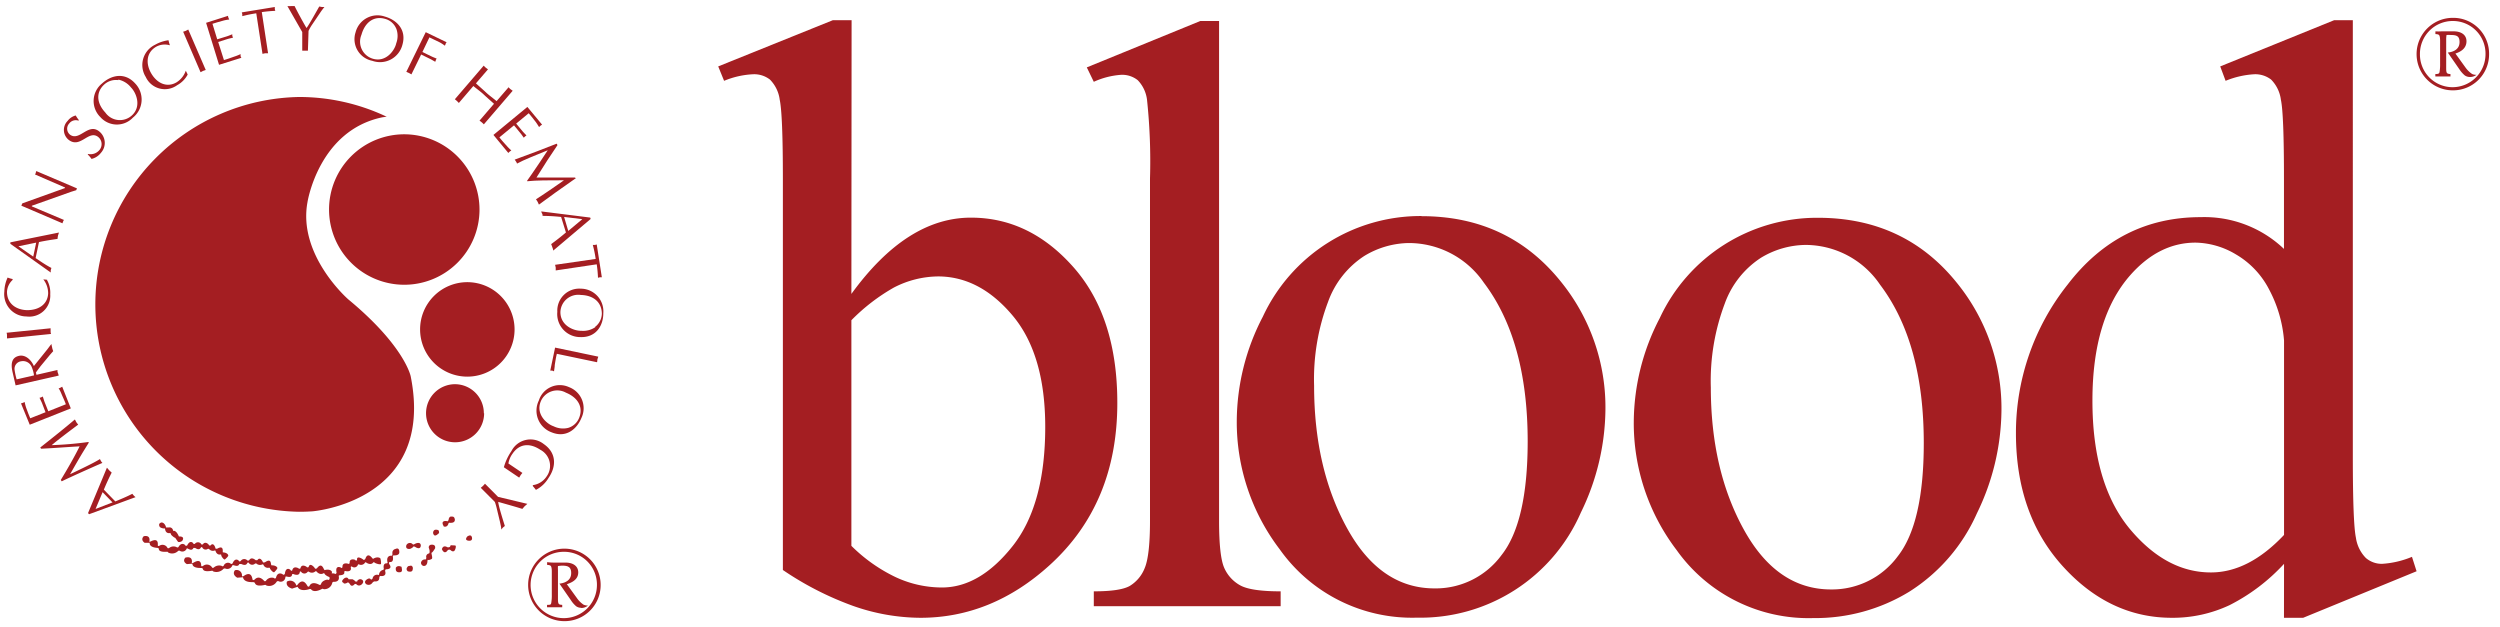
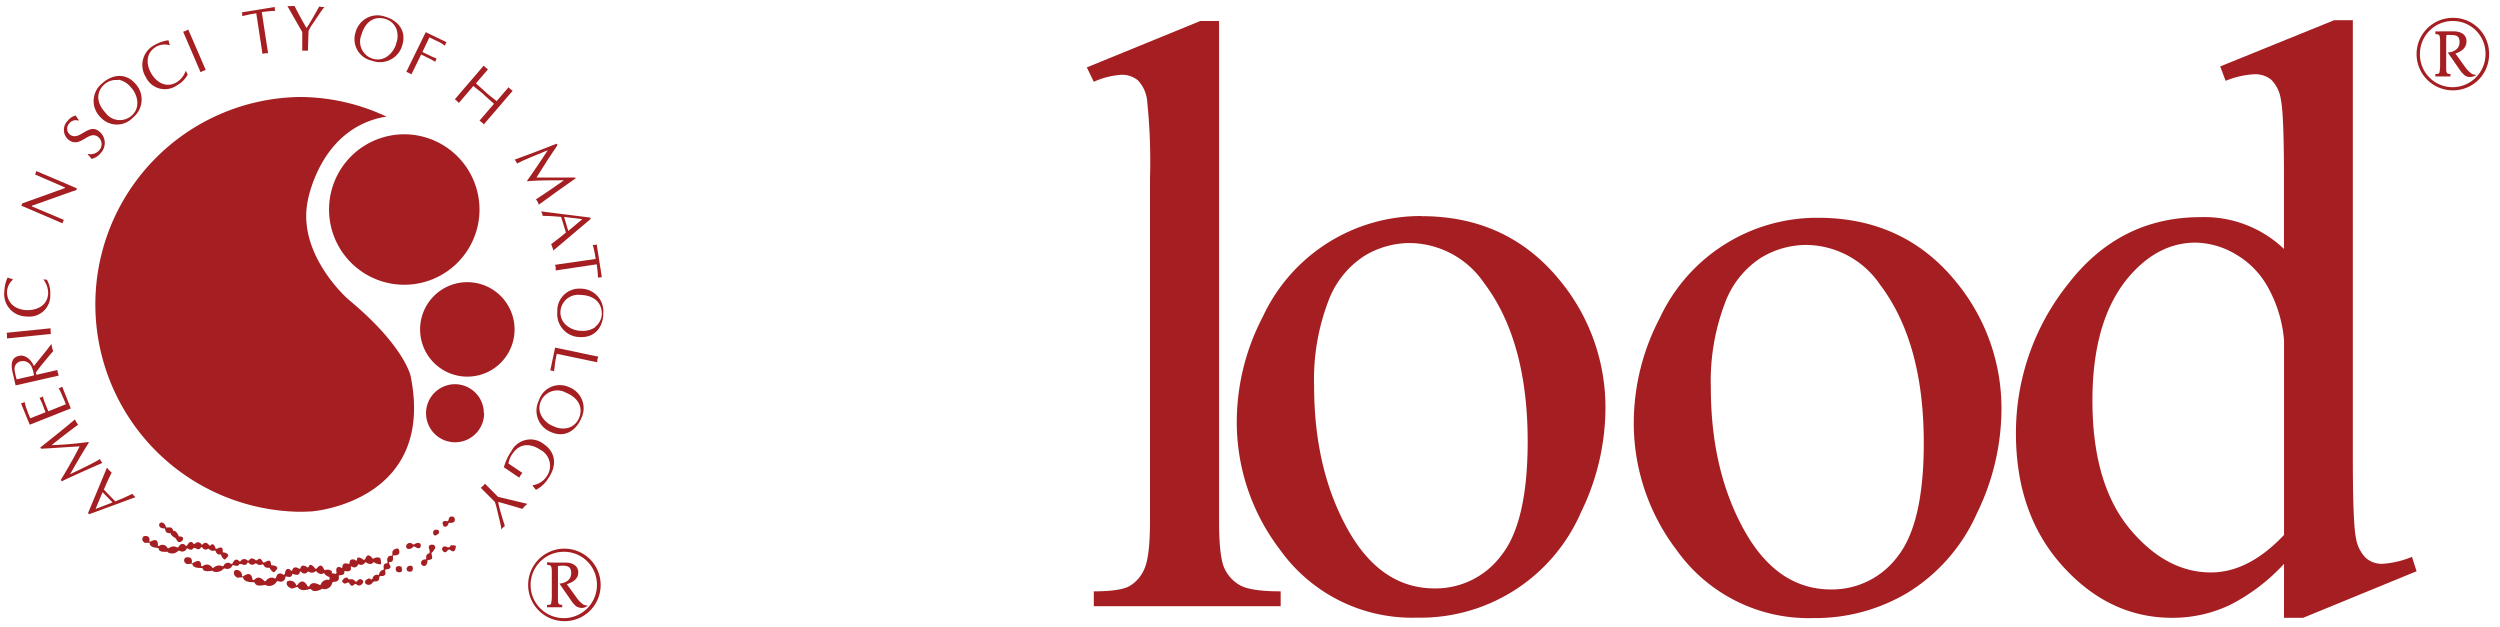
<svg xmlns="http://www.w3.org/2000/svg" id="Layer_1" data-name="Layer 1" viewBox="0 0 357.24 89.65">
  <defs>
    <style>.cls-1{fill:#a41e22;}</style>
  </defs>
  <title>blood-banner</title>
  <path class="cls-1" d="M13.68,72.72l2.4-.93-1.42-1.46-1,2.39Zm1.6-5.89.31.36c.13.13.25.23.37.34-.37.73-.77,1.58-1.12,2.44l1.64,1.68c.81-.34,1.63-.67,2.43-1.09a3.2,3.2,0,0,0,.22.27,2.25,2.25,0,0,0,.24.21l-6.64,2.44-.15-.16,2.7-6.49" />
  <path class="cls-1" d="M5.76,63.94c1.8-1.42,3.59-2.85,4.94-4,.09.15.14.27.21.39s.18.23.26.35C9.68,61.79,8.09,63,7.39,63.61a50.65,50.65,0,0,0,5.24-.45l.06.09-.62,1c-.71,1.15-1.38,2.34-2.06,3.52,1.63-.79,3.31-1.57,4.27-2.17.06.1.1.2.15.29s.14.17.2.26c-1.38.59-4.94,2.19-5.81,2.63l-.13-.2c.85-1.41,1.84-3.09,2.69-4.8-1.8.1-3.62.25-5.51.34l-.11-.17" />
  <path class="cls-1" d="M6.51,58.92,6,57.59c-.11-.26-.24-.49-.35-.75a2,2,0,0,0,.23-.06l.23-.12c.1.26.16.52.26.78l.53,1.33,2.51-1c-.19-.53-.43-1-.65-1.54a4.94,4.94,0,0,0-.39-.76c.1,0,.18,0,.27-.08l.25-.13,1.23,3.1L4.25,60.69,3,57.64a1.73,1.73,0,0,0,.27-.08,1.92,1.92,0,0,0,.25-.12,7.4,7.4,0,0,0,.21.81l.32.86.27.66,2.15-.85" />
  <path class="cls-1" d="M4.86,53.64a4.74,4.74,0,0,0-.31-1.15A1.34,1.34,0,0,0,3,51.63a1.08,1.08,0,0,0-.91,1.25,8.61,8.61,0,0,0,.29,1.33l2.48-.57ZM2.23,55.07l-.44-1.91c-.31-1.39,0-2.1.92-2.31s1.76.58,2.13,1.46l1.93-2.4.41-.55.18-.21c0,.18.06.35.09.52s.1.35.15.51c-.23.26-.45.5-.65.75L5.81,52.31l-.68.91.08.34,3-.69c0,.15,0,.28.06.41s.08.26.12.39l-6.17,1.4" />
  <path class="cls-1" d="M1,48.36c0-.13,0-.27,0-.41s0-.26-.06-.4l6.29-.64c0,.14,0,.28,0,.41s0,.27.07.4L1,48.36" />
  <path class="cls-1" d="M6.71,40a3.72,3.72,0,0,1,.47,2.05,3,3,0,0,1-3.4,3.17A3.19,3.19,0,0,1,.62,41.66a5,5,0,0,1,.47-2,3.61,3.61,0,0,0,.71.21V40A2.48,2.48,0,0,0,1,41.7c0,1.7,1.31,2.58,2.88,2.62,1.78,0,2.94-.93,3-2.4a3.23,3.23,0,0,0-.69-2l.58.06" />
-   <path class="cls-1" d="M2.64,35.2l2.11,1.47.42-2-2.53.52Zm5.77-2c0,.17-.09.31-.12.46a4.64,4.64,0,0,0-.07.48c-.81.11-1.75.26-2.65.45l-.48,2.29c.73.49,1.46,1,2.26,1.41a3,3,0,0,0-.1.33c0,.12,0,.22,0,.32L1.48,34.84l0-.21,6.89-1.39" />
  <path class="cls-1" d="M11,26.92l-.11.26-.71.22-5.63,2,0,.09,4.59,1.94a1.34,1.34,0,0,0-.13.23,2.41,2.41,0,0,0-.08.25L3.05,29.39l.14-.33,6.1-2.19,0-.08L5,24.93a1.67,1.67,0,0,0,.12-.23c0-.08,0-.16.08-.25L11,26.92" />
  <path class="cls-1" d="M12.57,22a1.66,1.66,0,0,0,1.67-.6A1.31,1.31,0,0,0,14,19.55c-1.36-1-2.52,1.71-4.18.44a1.82,1.82,0,0,1-.16-2.71,2.12,2.12,0,0,1,1.16-.78,5.11,5.11,0,0,0,.45.66l-.06.08a1.17,1.17,0,0,0-1.33.42A1.09,1.09,0,0,0,10,19.24c1.35,1,2.58-1.69,4.14-.49a2.1,2.1,0,0,1,.28,3.09,2.39,2.39,0,0,1-1.34.87,4.22,4.22,0,0,0-.55-.64l.06-.07" />
  <path class="cls-1" d="M16.89,11.45a2.48,2.48,0,0,0-2,.63c-1.2,1.1-1.1,2.66.16,4a2.54,2.54,0,0,0,3.79.42c1.44-1.31.61-3.27-.12-4a3.11,3.11,0,0,0-1.8-1.12Zm-2.62,5.21a3.22,3.22,0,0,1,.32-4.74c1.28-1.17,3.22-1.66,4.72,0A3.31,3.31,0,0,1,19,16.8a3.15,3.15,0,0,1-4.72-.14" />
  <path class="cls-1" d="M26.81,10.67a3.71,3.71,0,0,1-1.49,1.5A3,3,0,0,1,20.83,11,3.21,3.21,0,0,1,22.15,6.4a5.32,5.32,0,0,1,1.93-.65,4.14,4.14,0,0,0,.2.71l-.05,0a2.54,2.54,0,0,0-1.92.22c-1.47.87-1.48,2.49-.68,3.84.91,1.52,2.36,2,3.62,1.23a3.19,3.19,0,0,0,1.3-1.65l.26.53" />
  <path class="cls-1" d="M26.16,4.54l.38-.13.36-.19L29.4,10l-.38.13-.36.19-2.5-5.81" />
-   <path class="cls-1" d="M31.06,5.61l1.37-.42c.26-.08.51-.2.77-.29a1,1,0,0,0,0,.24,2.08,2.08,0,0,0,.1.24c-.27.07-.53.12-.8.2L31.18,6,32,8.58c.54-.15,1.06-.35,1.59-.53a7.68,7.68,0,0,0,.79-.32,2.56,2.56,0,0,0,0,.27c0,.09.07.17.11.26l-3.19,1-1.85-6,3.14-1c0,.1,0,.19.06.27a1.19,1.19,0,0,0,.11.26,5.53,5.53,0,0,0-.83.15l-.89.25-.68.21.68,2.22" />
  <path class="cls-1" d="M38.31,7.61c-.14,0-.27,0-.4,0a4,4,0,0,0-.4.09L36.62,1.9a19,19,0,0,0-2,.41,2.35,2.35,0,0,0,0-.27,1.34,1.34,0,0,0-.07-.27L39.27,1a2.44,2.44,0,0,0,0,.28,1.19,1.19,0,0,0,.07.27,18.1,18.1,0,0,0-1.93.18l.89,5.84" />
  <path class="cls-1" d="M44,7.24l-.4,0-.41,0,0-2.66L41.07.87a4.38,4.38,0,0,0,.52,0l.51,0c.34.72,1.41,2.67,1.7,3.13.32-.37,1.54-2.59,1.82-3.07L46,1l.36,0a9.67,9.67,0,0,0-.67.91L44.62,3.49a6.6,6.6,0,0,0-.53.92L44,7.24" />
  <path class="cls-1" d="M56.61,4.07A2.38,2.38,0,0,0,55,2.69c-1.56-.44-2.84.47-3.35,2.28A2.54,2.54,0,0,0,53.31,8.4c1.87.53,3.1-1.22,3.31-2.21a3,3,0,0,0,0-2.12Zm-5.8.55A3.23,3.23,0,0,1,55,2.37c1.67.47,3.12,1.86,2.51,4A3.3,3.3,0,0,1,53.2,8.69a3.15,3.15,0,0,1-2.39-4.07" />
  <path class="cls-1" d="M60.82,4.59l3,1.45a1.5,1.5,0,0,0-.15.23c0,.09-.07.18-.1.26a6.49,6.49,0,0,0-.7-.46L62,5.65l-.64-.31-1,2.09,1.28.62c.25.13.51.21.76.33a1.74,1.74,0,0,0-.13.2c0,.06,0,.15-.09.24-.24-.13-.47-.28-.72-.4l-1.28-.63-1.39,2.84c-.13-.07-.24-.15-.36-.2a3,3,0,0,0-.37-.16l2.78-5.68" />
  <path class="cls-1" d="M72.64,12.44a4,4,0,0,0,.29.29l.33.24-4.12,4.8a3.76,3.76,0,0,0-.29-.28,4.08,4.08,0,0,0-.33-.25l2.07-2.41c-.48-.44-1-.88-1.44-1.3s-1-.81-1.51-1.24l-2.07,2.42c-.11-.1-.19-.2-.29-.29L65,14.18l4.12-4.8a4,4,0,0,0,.29.29l.32.24-1.72,2c.49.45,1,.89,1.45,1.31s1,.81,1.5,1.23l1.73-2" />
-   <path class="cls-1" d="M73.76,17.66l.91,1.1c.18.21.38.4.56.6a1.21,1.21,0,0,0-.2.14,1.52,1.52,0,0,0-.18.18c-.17-.22-.31-.45-.49-.66l-.91-1.11-2.09,1.72c.35.45.73.86,1.1,1.27a6.92,6.92,0,0,0,.61.6,1.52,1.52,0,0,0-.23.16,1.26,1.26,0,0,0-.2.2l-2.13-2.58,4.85-4,2.1,2.53-.24.16-.19.19c-.14-.24-.29-.47-.45-.7L76,16.72l-.45-.54-1.79,1.48" />
  <path class="cls-1" d="M82.19,25.53c-1.88,1.31-3.75,2.64-5.18,3.71-.07-.15-.12-.27-.18-.39s-.16-.25-.24-.37c1.55-1,3.21-2.16,4-2.72-2.19,0-3.87,0-5.26.14l0-.09.67-.95c.78-1.11,1.52-2.25,2.27-3.39-1.68.7-3.41,1.36-4.4,1.91,0-.11-.08-.2-.13-.29s-.13-.19-.19-.28c1.42-.51,5.07-1.89,6-2.28l.11.21c-.93,1.36-2,3-3,4.63,1.81,0,3.62,0,5.52,0l.1.17" />
  <path class="cls-1" d="M83.16,31.31,80.61,31,81.2,33l2-1.67Zm-4.11,4.5c0-.17-.07-.32-.12-.47s-.11-.31-.17-.46c.66-.48,1.41-1.06,2.11-1.66L80.18,31a25.51,25.51,0,0,0-2.65-.15c0-.13,0-.23-.07-.34s-.09-.2-.12-.3l7,.88.06.2-5.37,4.54" />
  <path class="cls-1" d="M79.41,38.65c0-.15,0-.29,0-.41l-.09-.4L85.12,37a16.71,16.71,0,0,0-.41-2H85a1.54,1.54,0,0,0,.27-.07L86,39.62h-.28l-.27.07a18.18,18.18,0,0,0-.18-1.92l-5.83.87" />
  <path class="cls-1" d="M85,46.74a2.46,2.46,0,0,0,1-1.9c0-1.62-1.16-2.64-3-2.69a2.55,2.55,0,0,0-2.92,2.45c0,1.95,1.94,2.7,3,2.67a3.08,3.08,0,0,0,2-.53Zm-2-5.49a3.24,3.24,0,0,1,3.21,3.51c0,1.74-1,3.48-3.26,3.41a3.29,3.29,0,0,1-3.31-3.61A3.14,3.14,0,0,1,83,41.25" />
  <path class="cls-1" d="M79.58,50.53c-.14.54-.22,1.09-.31,1.64,0,.29-.07.58-.1.88-.1,0-.17-.07-.26-.09a2.66,2.66,0,0,0-.28,0l.69-3.29,6.16,1.29c0,.12-.08.26-.11.39s0,.26-.06.41l-5.73-1.2" />
  <path class="cls-1" d="M81.2,61.14a2.43,2.43,0,0,0,1.56-1.44c.61-1.51-.16-2.88-1.89-3.59a2.55,2.55,0,0,0-3.6,1.26c-.74,1.81.86,3.22,1.83,3.54a3.06,3.06,0,0,0,2.1.23Zm.11-5.82a3.22,3.22,0,0,1,1.77,4.41c-.66,1.61-2.2,2.89-4.25,2.05A3.29,3.29,0,0,1,77,57.23a3.14,3.14,0,0,1,4.31-1.91" />
  <path class="cls-1" d="M76.17,69.32a2.8,2.8,0,0,0,1.92-1.21,2.59,2.59,0,0,0-.88-3.84c-1.51-1-3-.9-4,.6a3.23,3.23,0,0,0-.56,1.36l2,1.35c-.08.1-.17.2-.25.32s-.13.23-.21.35L72,66.77a7.74,7.74,0,0,1,1.08-2.31,3.06,3.06,0,0,1,4.63-1c1.78,1.23,1.84,3.15.67,4.84A4.47,4.47,0,0,1,76.58,70c-.15-.2-.31-.39-.47-.58l.06-.08" />
  <path class="cls-1" d="M68.72,69.69c.11-.1.22-.18.31-.27a3.85,3.85,0,0,0,.27-.3L71.17,71l4.19,1-.39.34-.33.38c-.76-.25-2.91-.85-3.44-1,0,.49.78,2.91.94,3.44l-.28.23-.23.28c0-.37-.12-.75-.19-1.12L71,72.72a8,8,0,0,0-.29-1l-2-2" />
  <path class="cls-1" d="M23.71,75.28s-.18-.62-.63-.62c0,0-.58.1-.23.66a1.1,1.1,0,0,0,.73.19s0,.82.76.65l.14.29s.38.38.56.4c0,0,.29.44.39.56s.58,0,.66-.21c0,0,.35-.55-.46-.54l-.07,0s-.34-.93-.83-.8a.5.5,0,0,0-.6-.49l-.42,0" />
  <path class="cls-1" d="M21.33,77.42s.3-1-.78-.8c0,0-.55.46.11.94l.74,0s-.19.63,1.07.73c0,0,.17,0,.21.1s-.08.55,1.24.45a.52.52,0,0,1,.13.12,1.2,1.2,0,0,0,1.37-.2.24.24,0,0,1,.26-.06.67.67,0,0,0,1-.31s0-.07.15,0,.6.38.81-.09c0,0,.16,0,.23,0s.59.46.84-.08c0,0,.13-.09.19,0a.53.53,0,0,0,.81.2s.15,0,.19.06a.7.7,0,0,0,.79.18.11.11,0,0,1,.12.08c0,.09.21.6.7.49,0,0,.13,0,.11.12s.34.64.51.6c0,0,.46-.38.49-.56,0,0,0-.39-.74-.46,0,0-.05.06-.05-.12s.08-.9-.78-.41c0,0-.26.06-.27-.07s-.29-.91-.71-.37c0,0-.22,0-.22-.07s-.5-.63-.86-.11c0,0-.19.11-.26-.07a.55.55,0,0,0-.88,0s-.2.07-.2,0-.45-.68-.91.24c0,0-.22.11-.25,0s-.56-.56-1,.24c0,0-.21.09-.24,0a1,1,0,0,0-1.08.12s-.15.08-.23,0a.79.79,0,0,0-1.18-.31s-.2.07-.21-.06.17-1.16-1-.58c0,0-.23.12-.25,0" />
  <path class="cls-1" d="M27.41,80.4s.22-1-.92-.72c0,0-.53.51.22.93l.79-.07s-.13.65,1.22.62c0,0,.18,0,.24.08s0,.56,1.37.31a.65.65,0,0,1,.15.11,1.35,1.35,0,0,0,1.43-.35.28.28,0,0,1,.28-.07.76.76,0,0,0,1-.42s0-.07.15-.06.69.31.86-.17c0,0,.17,0,.25,0s.68.39.9-.16c0,0,.13-.11.2,0a.58.58,0,0,0,.89.11s.16-.06.21,0a.77.77,0,0,0,.86.1s.11,0,.13.06a.67.67,0,0,0,.8.42s.14,0,.14.1.42.61.6.55c0,0,.45-.43.46-.61,0,0-.09-.38-.84-.38,0,0,0,.06-.06-.12s0-.9-.87-.32c0,0-.27.09-.3,0s-.4-.87-.8-.29c0,0-.22,0-.23,0s-.6-.57-.93,0c0,0-.19.14-.3,0a.6.6,0,0,0-.93.14s-.21.08-.22,0-.54-.63-.94.34c0,0-.22.13-.27,0a.66.66,0,0,0-1,.34s-.22.12-.25,0a1.15,1.15,0,0,0-1.15.23s-.15.11-.24,0A.87.87,0,0,0,29,80.88s-.21.09-.24,0,.07-1.18-1.1-.48c0,0-.24.14-.27,0" />
  <path class="cls-1" d="M34.57,82.32a.76.76,0,0,0-1-.83s-.51.56.33,1.06l.83-.06s0,.74,1.39.69c0,0,.19,0,.27.08s.07.65,1.51.31a.55.55,0,0,1,.18.1,1.24,1.24,0,0,0,1.43-.51.26.26,0,0,1,.27-.12.67.67,0,0,0,1-.58s0-.09.14-.08.79.26.82-.32a.25.25,0,0,1,.26,0s.8.33.84-.34c0,0,.09-.14.2,0a.56.56,0,0,0,.91,0s.13-.1.22,0a.74.74,0,0,0,.89-.07.13.13,0,0,1,.16,0c.06.09.5.57,1,.27a.13.13,0,0,1,.17.08c0,.13.68.56.83.44s.26-.58.19-.79c0,0-.25-.39-1-.19,0,0,0,.07-.11-.11s-.37-1-1-.15c0,0-.23.16-.31,0s-.72-.89-.89-.16c0,0-.21.08-.25,0s-.77-.52-.91.16a.19.19,0,0,1-.3,0s-.71-.42-.88.31c0,0-.18.13-.21,0s-.72-.63-.85.52c0,0-.19.17-.27.07s-.79-.48-1,.5c0,0-.2.15-.26,0A1,1,0,0,0,38,83s-.14.13-.26,0-.75-.86-1.38-.16c0,0-.2.11-.26,0S36,81.5,34.84,82.3c0,0-.22.15-.27,0" />
  <path class="cls-1" d="M42.34,83.69A.89.89,0,0,0,41,83.11s-.29.69.74,1l.79-.26s.24.76,1.63.35a.35.35,0,0,1,.29,0s.33.63,1.61-.07a.75.75,0,0,1,.21.06,1.14,1.14,0,0,0,1.2-.87.21.21,0,0,1,.21-.18s.93.09.72-.82c0,0,0-.09.1-.11s.85,0,.68-.52c0,0,.12-.13.25-.08s.88.11.69-.55c0,0,0-.16.17-.1a.54.54,0,0,0,.86-.28.15.15,0,0,1,.21,0,.67.67,0,0,0,.81-.3.12.12,0,0,1,.16,0c.09.08.67.43,1,0a.11.11,0,0,1,.18,0c.08.11.82.36.93.21a1.9,1.9,0,0,0-.1-.82s-.36-.31-1,.07c0,0,0,.08-.14-.08s-.67-.87-1,.11c0,0-.17.22-.29.1s-1-.67-.88.08c0,0-.18.13-.24,0s-.91-.3-.82.4a.18.18,0,0,1-.28.09s-.82-.23-.75.52c0,0-.13.17-.19.08s-.91-.43-.65.72c0,0-.12.22-.23.14s-.94-.27-.76.73c0,0-.14.21-.24.12s-.89.12-1,.63a.19.19,0,0,1-.24.09s-1.06-.65-1.42.19c0,0-.15.16-.26,0s-.62-1.27-1.42-.22c0,0-.17.21-.27.09" />
  <path class="cls-1" d="M51.05,83s.32-.41.69-.15a.31.31,0,0,1,.14.37c-.06.27-.56.68-.94.28,0,0-.18-.13-.29,0s-.42.38-.63,0c0,0-.26-.42-.4-.22,0,0-.46.24-.54,0,0,0-.28-.1-.16-.33,0,0,.28-.5.69-.4a.42.42,0,0,1,.2.22h.56s.35.18.42.33c0,0,.22,0,.26,0" />
  <path class="cls-1" d="M53,82.82s-.08-.23-.38-.13c0,0-.49.2-.46.52a.44.44,0,0,0,.35.34.62.62,0,0,0,.66-.22s.19-.27.39-.25c0,0,.64.1.64-.53,0,0,0-.29.26-.24,0,0,.83.12.57-.72,0,0,0-.25.18-.24,0,0,1,0,.39-.77,0,0-.06-.26.11-.28,0,0,.57.15.43-.75a.15.15,0,0,1,.14-.19s.74.07.78-.4c0,0,.08-.82-.56-.51a.54.54,0,0,0-.43.46s0,.38,0,.41a.13.13,0,0,1-.16.09s-.71-.07-.56.84c0,0,.1.22-.06.25,0,0-.57-.1-.46.68,0,0,.06.19-.08.25a.77.77,0,0,0-.59.65s0,.13-.11.07a.64.64,0,0,0-.81.52.27.27,0,0,1-.22.15" />
  <path class="cls-1" d="M57.38,81s-.51-.3-.81.1c0,0-.17.66.42.68s.46-.33.39-.78" />
  <path class="cls-1" d="M58.33,80.9s-.48.37-.06.74c0,0,.52.17.66-.11,0,0,.24-.54-.18-.71l-.42.08" />
  <path class="cls-1" d="M59,77.8a.55.55,0,0,0-.93.1s-.23.61.51.54c0,0,.43-.16.49-.35,0,0,.19,0,.26.06s.75.48.8-.18c0,0,.05-.61-.75-.3,0,0-.33.2-.38.13" />
  <path class="cls-1" d="M61.34,78.42a.36.36,0,0,1,.21-.57s.75-.16.62.51c0,0-.35.59-.48.61s.2.76,0,.9c0,0-.4.23-.54.12a.26.26,0,0,0-.07.21s0,.72-.56.67a.47.47,0,0,1-.36-.47.56.56,0,0,1,.54-.46s.19.09.22-.24a.47.47,0,0,1,.37-.61s.1,0,.1-.28a.79.79,0,0,0-.08-.39" />
  <path class="cls-1" d="M64,78.22c-.08,0-.63-.46-.86.24,0,0,.33.94.88.12,0,0,.26-.08.33,0s.54.51.73-.16-.11-.43-.51-.5,0,.28-.57.3" />
  <path class="cls-1" d="M62.66,75.77s-.73-.34-.78.37c0,0,.07.59.52.31s.37-.4.26-.68" />
  <path class="cls-1" d="M63.85,74.46s-1-.19-.44.77c0,0,.51.21.68-.43,0,0,0-.16.25-.09,0,0,.66.07.66-.42,0,0,0-.54-.44-.47,0,0-.4-.14-.47.52,0,0-.19.26-.24.12" />
-   <path class="cls-1" d="M66.8,76.64s.47-.33.61.06c0,0,.26.64-.44.57s-.21-.59-.17-.63" />
  <path class="cls-1" d="M68.52,30A10.75,10.75,0,1,1,57.77,19.19,10.77,10.77,0,0,1,68.52,30" />
  <path class="cls-1" d="M73.53,47.09a6.75,6.75,0,1,1-6.75-6.77,6.76,6.76,0,0,1,6.75,6.77" />
  <path class="cls-1" d="M69.18,59.06A4.15,4.15,0,1,1,65,54.9a4.14,4.14,0,0,1,4.14,4.16" />
  <path class="cls-1" d="M55,16.56a29.18,29.18,0,0,0-12.28-2.7,29.64,29.64,0,0,0,0,59.27q.94,0,1.89-.06s17.65-1.35,14.08-19.29c0,0-.84-4.32-8.92-11,0,0-7.24-6.29-5.83-13.9,0,0,1.6-10.24,10.71-12.12l.47-.07.15,0L55,16.56" />
  <path class="cls-1" d="M80.63,88.76a5.18,5.18,0,1,1,5.2-5.14A5.15,5.15,0,0,1,80.63,88.76Zm0-9.91a4.74,4.74,0,1,0,4.67,4.76A4.69,4.69,0,0,0,80.66,78.85Zm2.41,8a1.22,1.22,0,0,1-.71-.22,3.8,3.8,0,0,1-.76-.88L79.94,83.4c1.1-.13,1.68-.66,1.68-1.51s-.43-1.06-1.28-1.06a3.67,3.67,0,0,0-.61.06,3.62,3.62,0,0,0,0,.54c0,.17,0,.5,0,.68v2.82l0,.64c0,.76.09.84.61.86v.35c-.43,0-.78,0-1.18,0s-.54,0-.82,0h-.17v-.35c.45,0,.54,0,.6-.26a6.38,6.38,0,0,0,.08-1.23V82.14s0-.19,0-.4,0-.46-.06-.68-.14-.31-.61-.34v-.39a7.32,7.32,0,0,0,.86.06h.49c.23,0,.36,0,.43,0l.43,0h.41c1.13,0,1.83.54,1.83,1.4S82,83.16,81,83.48l1.45,2a3.59,3.59,0,0,0,.93.92,1.45,1.45,0,0,0,.63.13A1.47,1.47,0,0,1,83.07,86.88Z" />
-   <path class="cls-1" d="M121.66,42q7.92-10.91,17.09-10.9,8.4,0,14.66,7.1t6.25,19.4q0,14.37-9.65,23.14-8.28,7.53-18.47,7.54a29.28,29.28,0,0,1-9.67-1.71,44.78,44.78,0,0,1-10-5.12V25.57q0-9.19-.45-11.31a5,5,0,0,0-1.4-2.89,3.67,3.67,0,0,0-2.38-.76,12.26,12.26,0,0,0-4.17.94l-.84-2.06L119,2.89h2.69Zm0,3.76V78a23,23,0,0,0,6.28,4.45,15.68,15.68,0,0,0,6.65,1.5q5.41,0,10.09-5.89T149.36,61q0-10.37-4.68-15.93t-10.63-5.57a14,14,0,0,0-6.32,1.59A27.56,27.56,0,0,0,121.66,45.76Z" />
  <path class="cls-1" d="M174.2,3V74.44c0,3.38.25,5.61.74,6.71a5.26,5.26,0,0,0,2.29,2.5q1.54.85,5.77.85v2.12H156.3V84.5c2.5,0,4.2-.25,5.12-.76a5.18,5.18,0,0,0,2.14-2.53c.51-1.18.77-3.43.77-6.77V25.52a83.21,83.21,0,0,0-.42-11.21,4.86,4.86,0,0,0-1.33-2.85,3.57,3.57,0,0,0-2.35-.77,11.24,11.24,0,0,0-3.93,1l-1-2.06L171.52,3Z" />
  <path class="cls-1" d="M203.13,30.89q12.39,0,19.9,9.34a28.5,28.5,0,0,1,6.38,18.32,34.17,34.17,0,0,1-3.52,14.71,25,25,0,0,1-23.42,15,23.18,23.18,0,0,1-19.6-9.76,30,30,0,0,1-6.14-18.43,32.52,32.52,0,0,1,3.72-14.81,24.86,24.86,0,0,1,22.68-14.39Zm-1.85,3.84a12.55,12.55,0,0,0-6.35,1.86,13.09,13.09,0,0,0-5.15,6.53,31.25,31.25,0,0,0-2,12q0,11.82,4.73,20.39T205,84.08a11.67,11.67,0,0,0,9.54-4.73q3.75-4.72,3.76-16.25,0-14.43-6.26-22.7A13,13,0,0,0,201.28,34.73Z" />
  <path class="cls-1" d="M259.78,31.12q12.38,0,19.86,9.31A28.42,28.42,0,0,1,286,58.69a34.13,34.13,0,0,1-3.51,14.67,25.41,25.41,0,0,1-9.66,11.19,25.71,25.71,0,0,1-13.7,3.77,23.13,23.13,0,0,1-19.55-9.72,29.93,29.93,0,0,1-6.12-18.38,32.34,32.34,0,0,1,3.71-14.76,24.79,24.79,0,0,1,22.61-14.34ZM257.94,35a12.54,12.54,0,0,0-6.33,1.85,13.07,13.07,0,0,0-5.14,6.51,31.26,31.26,0,0,0-2,12q0,11.77,4.72,20.32t12.46,8.55a11.68,11.68,0,0,0,9.51-4.71q3.74-4.73,3.74-16.21,0-14.37-6.24-22.62A12.89,12.89,0,0,0,257.94,35Z" />
  <path class="cls-1" d="M326.38,80.57a27.31,27.31,0,0,1-7.8,5.91,19.06,19.06,0,0,1-8.22,1.8q-8.94,0-15.62-7.39t-6.67-19a34.06,34.06,0,0,1,7.39-21.23q7.38-9.63,19-9.63a16.49,16.49,0,0,1,11.91,4.54V25.63c0-6.17-.14-10-.44-11.37a5,5,0,0,0-1.4-2.89,3.7,3.7,0,0,0-2.39-.76,12.64,12.64,0,0,0-4.11.94l-.77-2.06,16.27-6.6h2.68V65.26q0,9.48.44,11.57a5.15,5.15,0,0,0,1.43,2.91,3.48,3.48,0,0,0,2.3.83,13.2,13.2,0,0,0,4.28-1l.66,2.06-16.21,6.65h-2.74Zm0-4.13V48.65a18.67,18.67,0,0,0-2.14-7.3,12.33,12.33,0,0,0-4.74-5,11.59,11.59,0,0,0-5.75-1.68q-5.24,0-9.35,4.66Q299,45.47,299,57.25t5.25,18.22q5.23,6.33,11.68,6.33Q321.32,81.8,326.38,76.44Z" />
  <path class="cls-1" d="M350.5,12.91a5.18,5.18,0,1,1,0-10.36,5.12,5.12,0,0,1,5.18,5.22A5.15,5.15,0,0,1,350.5,12.91Zm0-9.91a4.69,4.69,0,0,0-4.7,4.75,4.67,4.67,0,0,0,4.67,4.71,4.72,4.72,0,0,0,4.7-4.71A4.66,4.66,0,0,0,350.53,3Zm2.41,8a1.23,1.23,0,0,1-.71-.23,4,4,0,0,1-.77-.88l-1.65-2.38c1.1-.12,1.68-.66,1.68-1.5S351.06,5,350.21,5a3.56,3.56,0,0,0-.61,0,3.86,3.86,0,0,0-.05.55c0,.16,0,.5,0,.68V9.07l0,.64c0,.76.08.84.61.87v.35c-.43,0-.78,0-1.18,0s-.55,0-.82,0H348v-.35c.44,0,.54-.06.6-.27a6.38,6.38,0,0,0,.08-1.23V6.29c0-.06,0-.2,0-.41s0-.46-.06-.68-.14-.31-.61-.33V4.48a7.09,7.09,0,0,0,.86,0h.92l.43,0,.41,0c1.13,0,1.82.55,1.82,1.41s-.57,1.43-1.58,1.76l1.44,2a3.76,3.76,0,0,0,.94.92,1.31,1.31,0,0,0,.63.12A1.44,1.44,0,0,1,352.94,11Z" />
</svg>